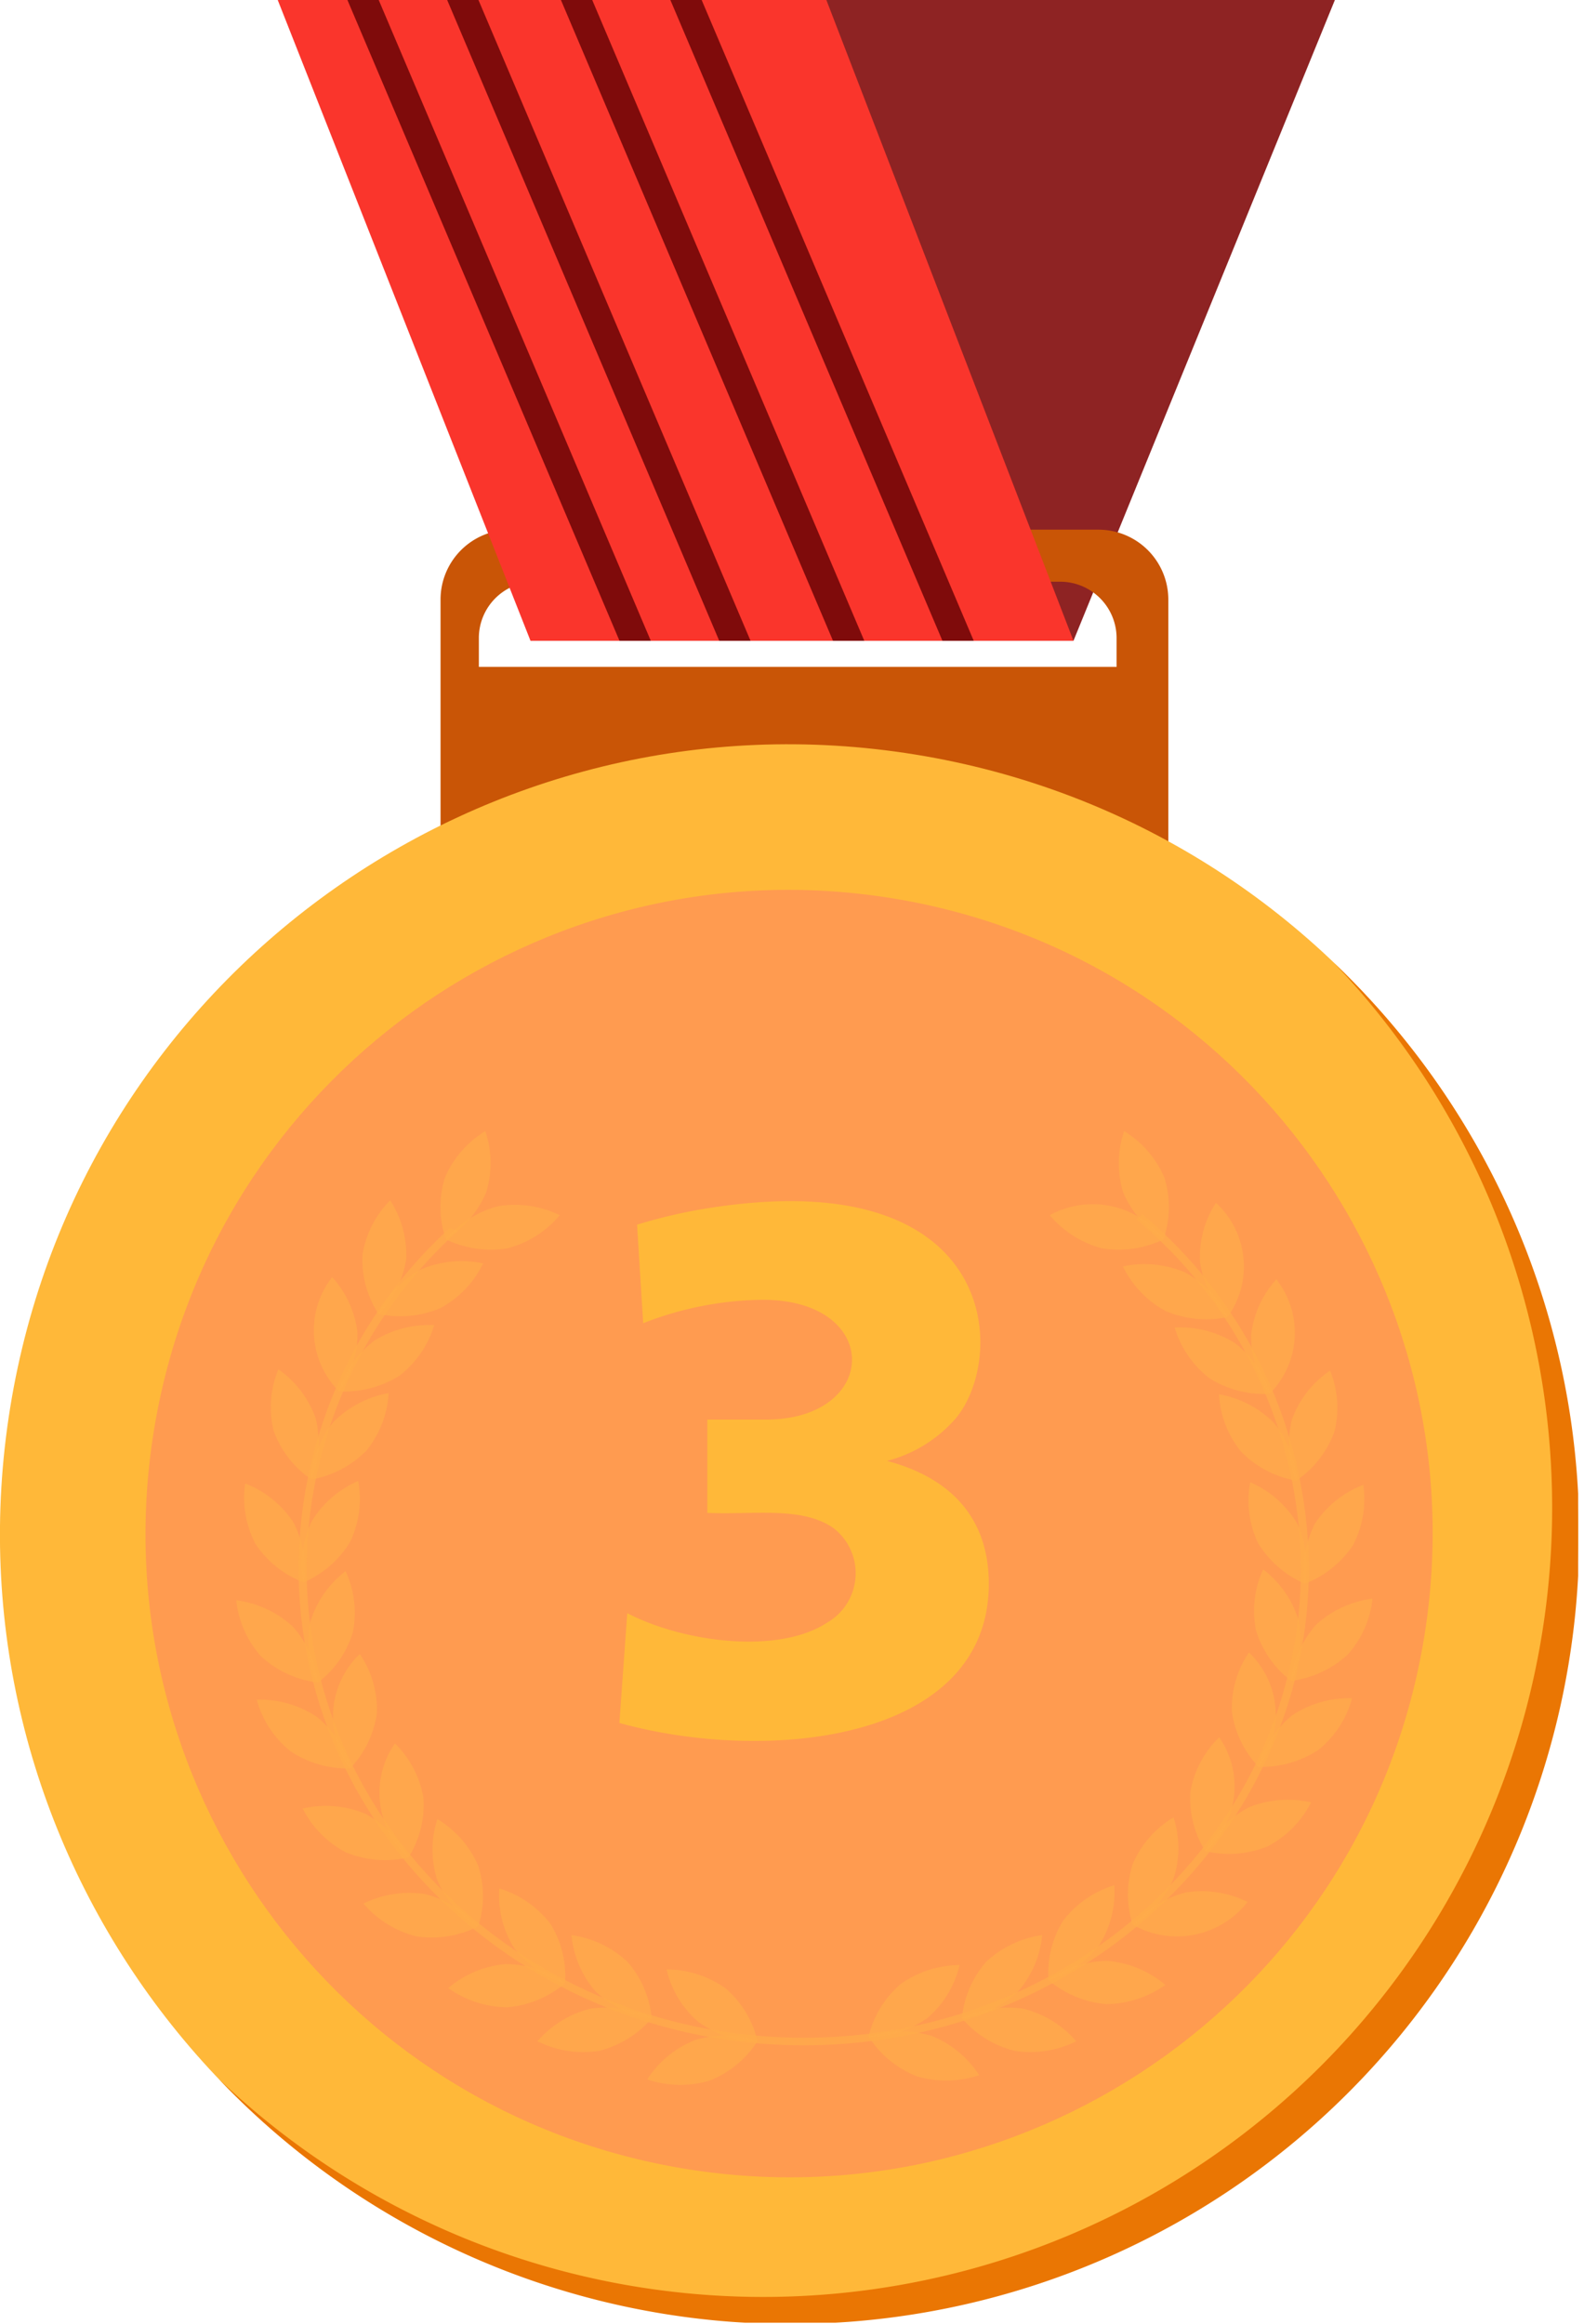
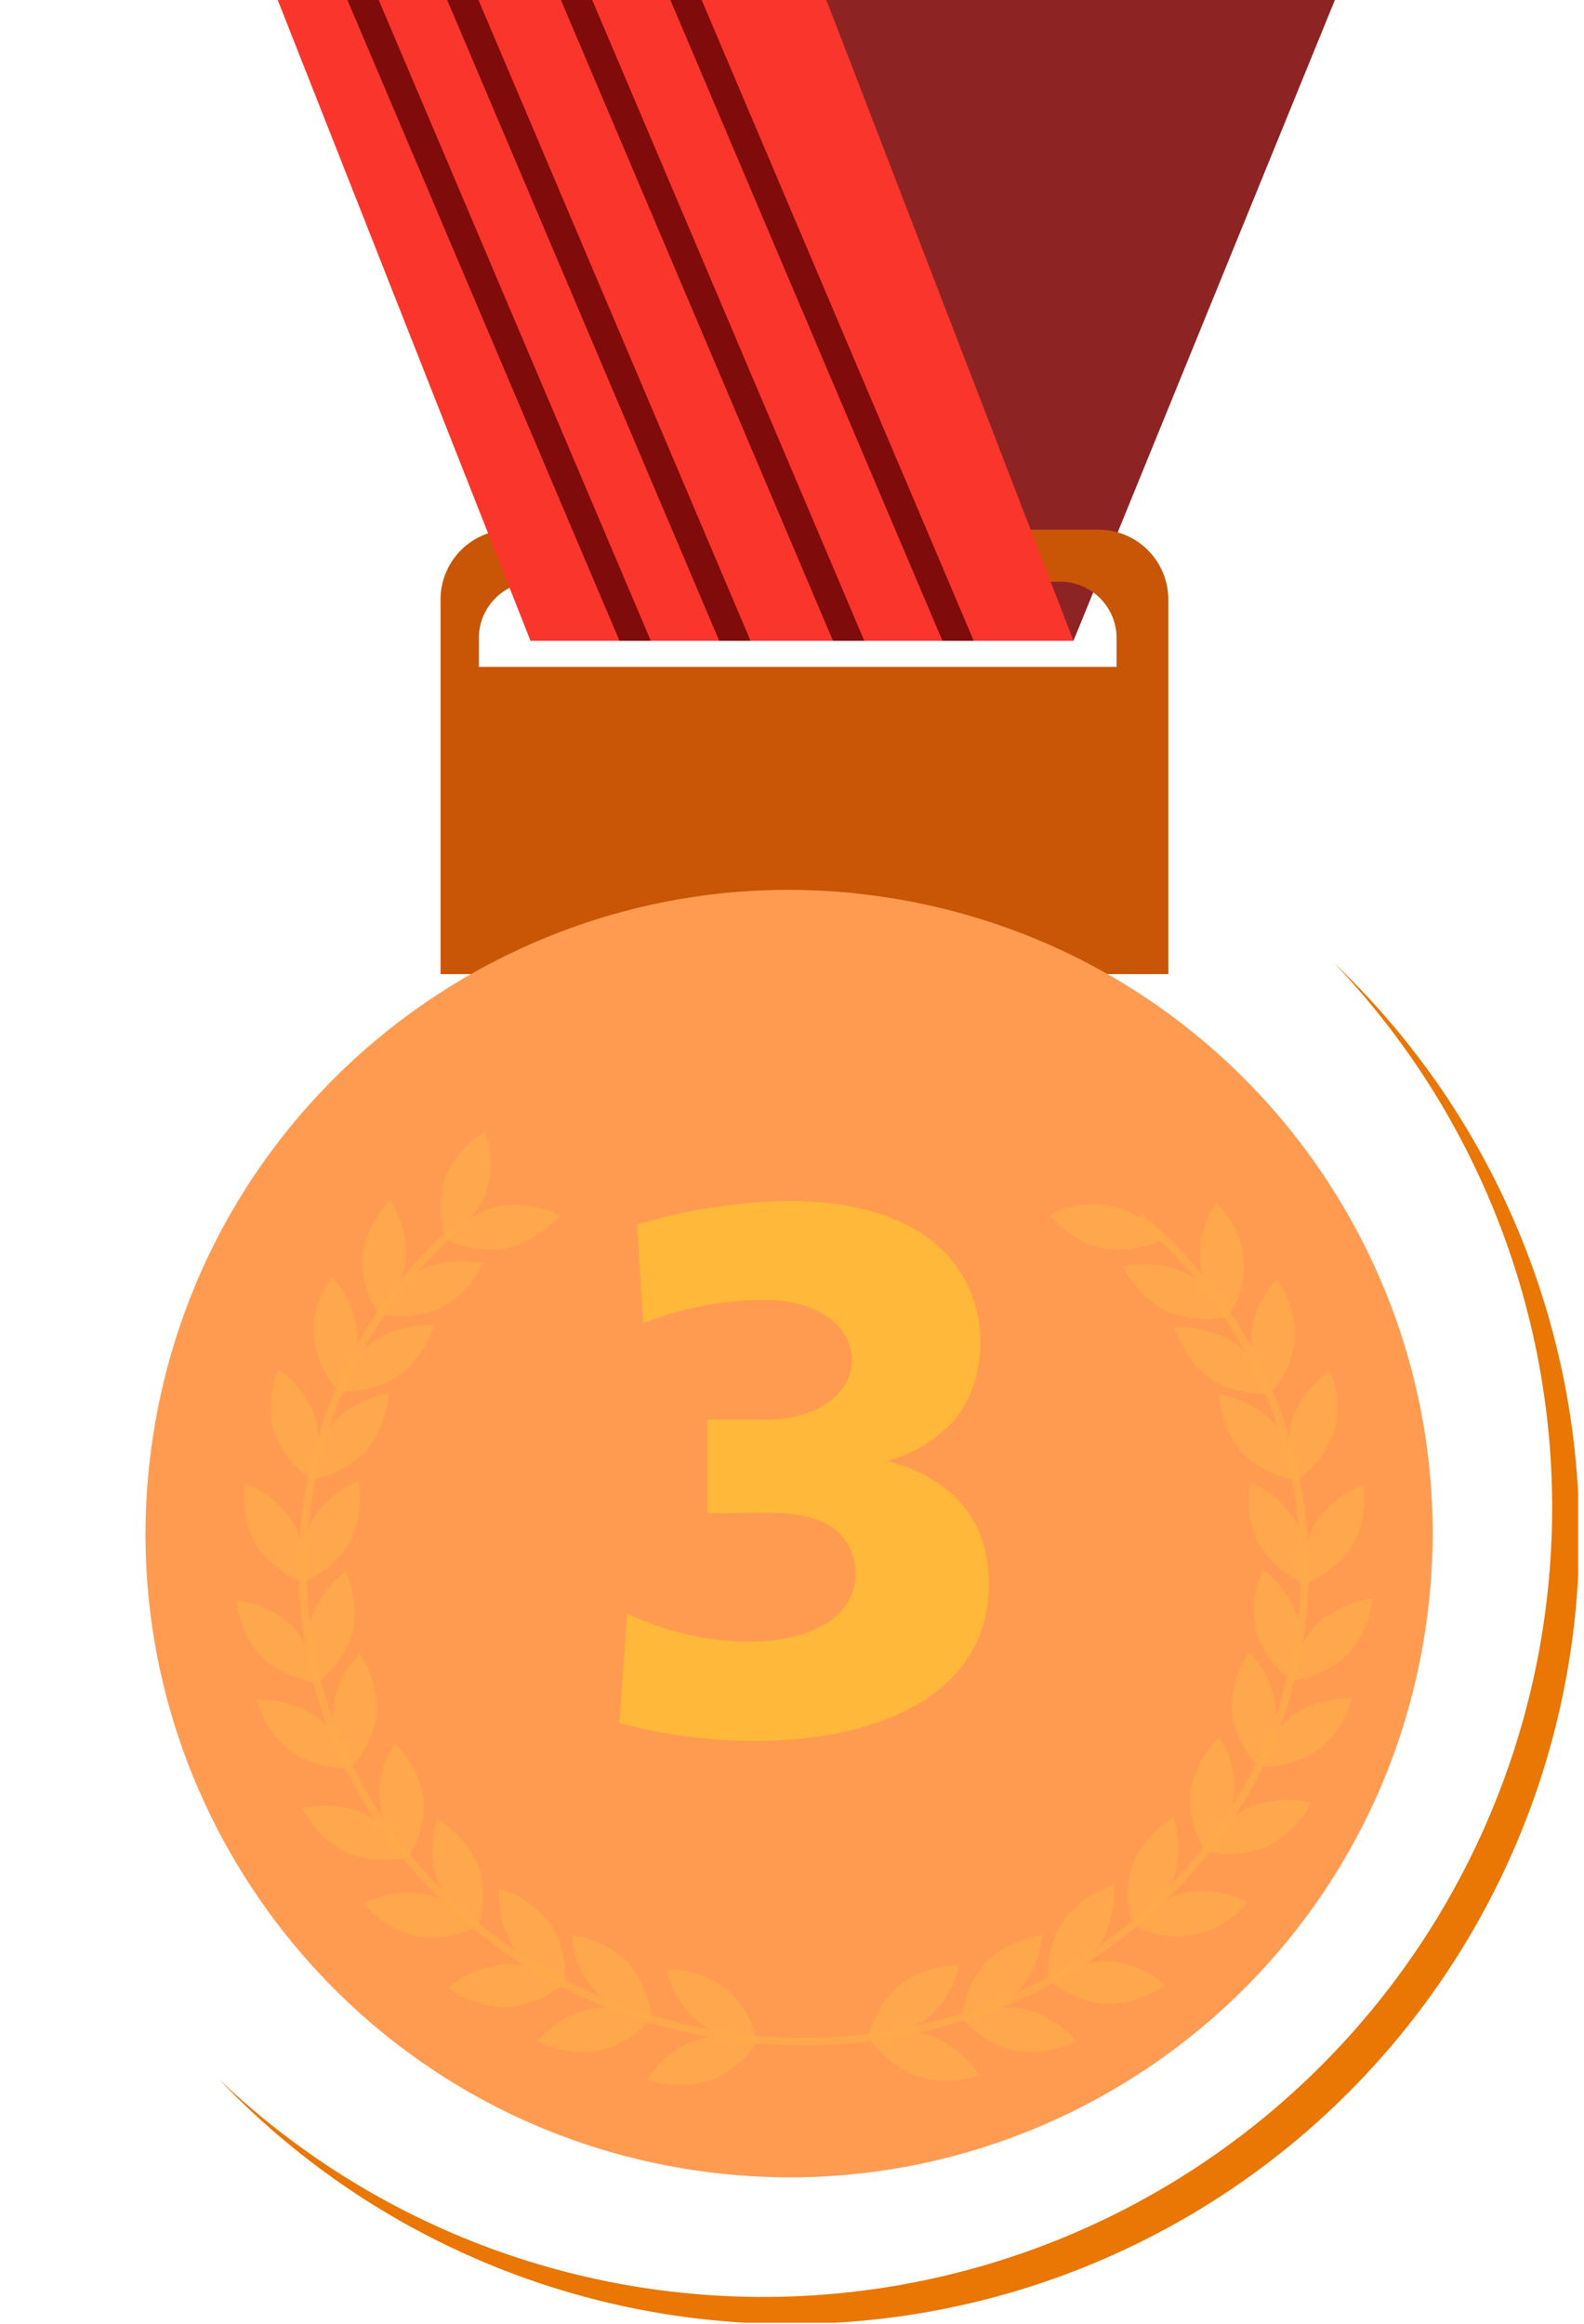
<svg xmlns="http://www.w3.org/2000/svg" width="165" height="242" fill="none" viewBox="0 0 165 242">
  <g clip-path="url(#clip0_1245_3764)">
    <path fill="#8E2323" d="M139.05 0l-27.23 66.73H55.26L80.4 0h58.65z" />
    <path fill="#C95506" d="M114.41 55.16H53.17a7.28 7.28 0 00-7.28 7.28v39h75.81v-39a7.289 7.289 0 00-2.136-5.151 7.282 7.282 0 00-5.154-2.129zm1.9 14.29H49.88v-3a5.87 5.87 0 015.87-5.87h54.69a5.87 5.87 0 015.87 5.87v3z" />
    <path fill="#FA352C" d="M28.93 0l26.33 66.73h56.56L86.08 0H28.93z" />
    <path fill="#7F0B0B" d="M67.79 66.73L39.45 0h-3.26l28.34 66.73h3.26zM78.18 66.73L49.84 0h-3.26l28.34 66.73h3.26zM90.03 66.73L61.69 0h-3.26l28.34 66.73h3.26zM101.43 66.73L73.09 0h-3.26l28.34 66.73h3.26z" />
-     <path fill="#FFB839" d="M163.324 172.879c7.273-44.806-23.154-87.024-67.96-94.297C50.56 71.309 8.342 101.735 1.069 146.54c-7.274 44.806 23.153 87.024 67.959 94.297 44.806 7.273 87.024-23.153 94.297-67.959z" />
    <path fill="#EA7603" d="M139 100.32a82.194 82.194 0 01-1.383 114.807A82.189 82.189 0 0122.81 216.53a82.18 82.18 0 0058.515 25.489A82.192 82.192 0 00139 100.32z" />
    <path fill="#FF9B50" d="M148.36 170.45c5.931-36.542-18.883-70.973-55.424-76.904-36.542-5.932-70.973 18.883-76.904 55.424-5.932 36.541 18.882 70.972 55.424 76.904 36.541 5.931 70.972-18.883 76.904-55.424z" />
    <g opacity=".69" style="mix-blend-mode:screen">
      <path fill="#FFB448" d="M75.6 207.08a10.389 10.389 0 013.31 5.49 10.738 10.738 0 01-6.16-2 10.319 10.319 0 01-3.32-5.48c2.213.011 4.368.706 6.17 1.99z" opacity=".69" />
      <path fill="#FFB448" d="M72.43 212.44a10.73 10.73 0 016.48.13 10.544 10.544 0 01-5 4.11c-2.125.626-4.392.58-6.49-.13a10.526 10.526 0 015.01-4.11zM65.37 204.31a10.42 10.42 0 012.52 5.89 10.706 10.706 0 01-5.84-2.8 10.402 10.402 0 01-2.52-5.88 10.74 10.74 0 015.84 2.79z" opacity=".69" />
      <path fill="#FFB448" d="M61.48 209.19a10.744 10.744 0 016.41 1 10.641 10.641 0 01-5.5 3.39 10.752 10.752 0 01-6.41-1 10.64 10.64 0 015.5-3.39zM57.32 200.33a10.32 10.32 0 011.54 6.2 10.6 10.6 0 01-5.31-3.67 10.298 10.298 0 01-1.54-6.2 10.6 10.6 0 015.31 3.67z" opacity=".69" />
      <path fill="#FFB448" d="M52.69 204.54c2.214.013 4.37.712 6.17 2a10.685 10.685 0 01-6 2.5 10.754 10.754 0 01-6.17-2 10.679 10.679 0 016-2.5zM49.8 194.27a10.28 10.28 0 010 6.38 10.49 10.49 0 01-4.24-4.83 10.24 10.24 0 010-6.38 10.54 10.54 0 014.24 4.83z" opacity=".69" />
      <path fill="#FFB448" d="M44.27 197.25c2.14.533 4.06 1.722 5.49 3.4a10.775 10.775 0 01-6.41 1 10.68 10.68 0 01-5.49-3.41 10.75 10.75 0 016.41-.99zM44.11 187.24a10.33 10.33 0 01-1.56 6.2 9.002 9.002 0 01-1.41-11.88 10.43 10.43 0 012.97 5.68z" opacity=".69" />
      <path fill="#FFB448" d="M38 188.86a10.48 10.48 0 014.52 4.58 10.743 10.743 0 01-6.46-.52 10.48 10.48 0 01-4.53-4.58 10.775 10.775 0 016.47.52zM39.26 178.39a10.4 10.4 0 01-2.78 5.77 9 9 0 011-11.91 10.308 10.308 0 011.78 6.14z" opacity=".69" />
      <path fill="#FFB448" d="M33 178.79a10.418 10.418 0 013.51 5.37 10.67 10.67 0 01-6.23-1.77 10.418 10.418 0 01-3.54-5.39 10.76 10.76 0 016.26 1.79zM36.75 170a10.379 10.379 0 01-3.67 5.26 10.32 10.32 0 01-.76-6.34 10.491 10.491 0 013.68-5.3 10.29 10.29 0 01.75 6.38z" opacity=".69" />
      <path fill="#FFB448" d="M30.48 169.37a10.36 10.36 0 012.6 5.85 10.713 10.713 0 01-5.87-2.71 10.37 10.37 0 01-2.6-5.86 10.762 10.762 0 015.87 2.72zM36.48 160.56a10.553 10.553 0 01-4.86 4.23 10.3 10.3 0 01.83-6.33 10.554 10.554 0 014.86-4.23 10.3 10.3 0 01-.83 6.33z" opacity=".69" />
      <path fill="#FFB448" d="M30.54 158.5a10.24 10.24 0 011.08 6.29 10.53 10.53 0 01-5-4 10.27 10.27 0 01-1.08-6.3 10.58 10.58 0 015 4.01zM38.16 151.08a10.69 10.69 0 01-5.74 3 10.37 10.37 0 012.32-6 10.715 10.715 0 015.74-3 10.41 10.41 0 01-2.32 6z" opacity=".69" />
      <path fill="#FFB448" d="M32.88 147.69a10.24 10.24 0 01-.46 6.37A10.472 10.472 0 0128.5 149a10.34 10.34 0 01.5-6.4 10.53 10.53 0 013.88 5.09zM41.59 143.28a10.79 10.79 0 01-6.27 1.62 10.452 10.452 0 013.68-5.29 10.736 10.736 0 016.23-1.61 10.428 10.428 0 01-3.64 5.28z" opacity=".69" />
      <path fill="#FFB448" d="M37.24 138.8a10.35 10.35 0 01-1.92 6.1 9 9 0 01-.72-11.9 10.399 10.399 0 012.64 5.8zM45.89 136.22a10.742 10.742 0 01-6.46.62 10.503 10.503 0 014.44-4.65 10.742 10.742 0 016.46-.62 10.502 10.502 0 01-4.44 4.65z" opacity=".69" />
      <path fill="#FFB448" d="M42.31 131.12a10.392 10.392 0 01-2.88 5.72 10.33 10.33 0 01-1.67-6.17 10.428 10.428 0 012.88-5.67 10.36 10.36 0 011.67 6.12zM93.79 206.64a10.399 10.399 0 00-3.32 5.49 10.762 10.762 0 006.17-2 10.4 10.4 0 003.32-5.49 10.762 10.762 0 00-6.17 2z" opacity=".69" />
      <path fill="#FFB448" d="M97 212a10.77 10.77 0 00-6.49.13 10.538 10.538 0 005 4.1c2.125.626 4.39.584 6.49-.12a10.594 10.594 0 00-5-4.11zM102.72 204.31a10.421 10.421 0 00-2.52 5.89 10.706 10.706 0 005.84-2.8 10.399 10.399 0 002.52-5.88 10.74 10.74 0 00-5.84 2.79z" opacity=".69" />
      <path fill="#FFB448" d="M106.61 209.19a10.744 10.744 0 00-6.41 1 10.644 10.644 0 005.5 3.39 10.752 10.752 0 006.41-1 10.644 10.644 0 00-5.5-3.39zM110.76 200a10.293 10.293 0 00-1.54 6.2 10.6 10.6 0 005.31-3.67 10.325 10.325 0 001.54-6.2 10.596 10.596 0 00-5.31 3.67z" opacity=".69" />
      <path fill="#FFB448" d="M115.38 204.21a10.696 10.696 0 00-6.16 2 10.687 10.687 0 006 2.5 10.802 10.802 0 006.17-2 10.71 10.71 0 00-6.01-2.5zM118 194.09a10.306 10.306 0 000 6.39 10.554 10.554 0 004.24-4.83c.68-2.076.68-4.314 0-6.39a10.537 10.537 0 00-4.24 4.83z" opacity=".69" />
      <path fill="#FFB448" d="M123.55 197.07a10.623 10.623 0 00-5.49 3.41 9.34 9.34 0 0011.9-2.41 10.806 10.806 0 00-6.41-1zM124 186.6a10.324 10.324 0 001.56 6.19 8.995 8.995 0 001.44-11.87 10.408 10.408 0 00-3 5.68z" opacity=".69" />
      <path fill="#FFB448" d="M130.1 188.21a10.536 10.536 0 00-4.52 4.58c2.158.502 4.418.324 6.47-.51a10.54 10.54 0 004.52-4.58 10.82 10.82 0 00-6.47.51zM128.32 178.23a10.4 10.4 0 002.78 5.77 9 9 0 00-1-11.91 10.31 10.31 0 00-1.78 6.14z" opacity=".69" />
      <path fill="#FFB448" d="M134.61 178.63a10.414 10.414 0 00-3.51 5.37 10.775 10.775 0 006.24-1.77 10.368 10.368 0 003.5-5.37 10.67 10.67 0 00-6.23 1.77zM130.83 169.78a10.433 10.433 0 003.67 5.27 10.355 10.355 0 00.76-6.35 10.493 10.493 0 00-3.68-5.26 10.292 10.292 0 00-.75 6.34z" opacity=".69" />
      <path fill="#FFB448" d="M137.1 169.19a10.37 10.37 0 00-2.6 5.86 10.762 10.762 0 005.87-2.72 10.354 10.354 0 002.6-5.85 10.714 10.714 0 00-5.87 2.71zM131.05 160.7a10.636 10.636 0 004.87 4.23 10.33 10.33 0 00-.83-6.34 10.623 10.623 0 00-4.86-4.23 10.292 10.292 0 00.82 6.34z" opacity=".69" />
      <path fill="#FFB448" d="M137 158.63a10.307 10.307 0 00-1.07 6.3 10.652 10.652 0 005-4 10.361 10.361 0 001.08-6.3 10.579 10.579 0 00-5.01 4zM129.3 151.2a10.626 10.626 0 005.73 3 10.318 10.318 0 00-2.31-6 10.658 10.658 0 00-5.74-3 10.289 10.289 0 002.32 6z" opacity=".69" />
      <path fill="#FFB448" d="M134.58 147.82a10.283 10.283 0 00.45 6.37 10.415 10.415 0 003.97-5.09 10.29 10.29 0 00-.45-6.37 10.472 10.472 0 00-3.97 5.09zM126 143.54a10.742 10.742 0 006.28 1.62 10.436 10.436 0 00-3.64-5.29 10.742 10.742 0 00-6.28-1.62 10.436 10.436 0 003.64 5.29z" opacity=".69" />
      <path fill="#FFB448" d="M130.32 139.06a10.35 10.35 0 001.92 6.1 9 9 0 00.71-11.93 10.374 10.374 0 00-2.63 5.83zM121.42 136.53a10.757 10.757 0 006.45.63 10.502 10.502 0 00-4.44-4.66 10.827 10.827 0 00-6.46-.62 10.496 10.496 0 004.45 4.65z" opacity=".69" />
      <path fill="#FFB448" d="M125 131.43a10.393 10.393 0 002.87 5.73 9 9 0 00-1.21-11.9 10.307 10.307 0 00-1.66 6.17z" opacity=".69" />
      <path fill="#FFB448" d="M119 126.46c-.151.15-.312.29-.48.42l-.16.1a47.641 47.641 0 0117.15 36.32c0 27-23.23 48.91-51.79 48.91s-51.78-21.94-51.78-48.91a47.5 47.5 0 0115.76-35.1 5.15 5.15 0 01-.83-.33A48.207 48.207 0 0031.1 163.3c0 27.4 23.61 49.7 52.62 49.7 29.01 0 52.62-22.3 52.62-49.7a48.443 48.443 0 00-4.61-20.331A48.443 48.443 0 00119 126.46z" opacity=".69" />
      <path fill="#FFB448" d="M52.86 130c-2.186.358-4.429.03-6.42-.94a10.67 10.67 0 015.46-3.45 10.668 10.668 0 016.41.94 10.55 10.55 0 01-5.45 3.45z" opacity=".69" />
      <path fill="#FFB448" d="M50.64 124.18a10.433 10.433 0 01-4.2 4.86 10.28 10.28 0 01-.1-6.38 10.541 10.541 0 014.21-4.87 10.36 10.36 0 01.09 6.39zM114.8 130c2.186.358 4.429.03 6.42-.94a9.308 9.308 0 00-11.87-2.51 10.601 10.601 0 005.45 3.45z" opacity=".69" />
-       <path fill="#FFB448" d="M117 124.18a10.488 10.488 0 004.2 4.86c.709-2.062.744-4.297.1-6.38a10.549 10.549 0 00-4.2-4.87 10.315 10.315 0 00-.1 6.39z" opacity=".69" />
    </g>
    <path fill="#FFB839" d="M92.4 152.14c6.6 1.75 10.6 5.92 10.6 12.79 0 16.41-23 18.79-38.48 14.5l.82-11.43c6 3.09 15.77 4.28 20.79 1a5.94 5.94 0 00.71-9.85c-3.29-2.32-8.38-1.38-13.16-1.6v-9.71h6.07c11.91 0 12.19-12.48-.3-12.48A35.043 35.043 0 0067 137.8l-.64-10.26a53.813 53.813 0 018-1.81C103.83 121.3 105 141 99.61 147.65a14.211 14.211 0 01-7.21 4.49z" />
  </g>
  <defs>
    <clipPath id="clip0_1245_3764">
      <path fill="#fff" d="M0 0h164.39v241.89H0z" />
    </clipPath>
  </defs>
</svg>